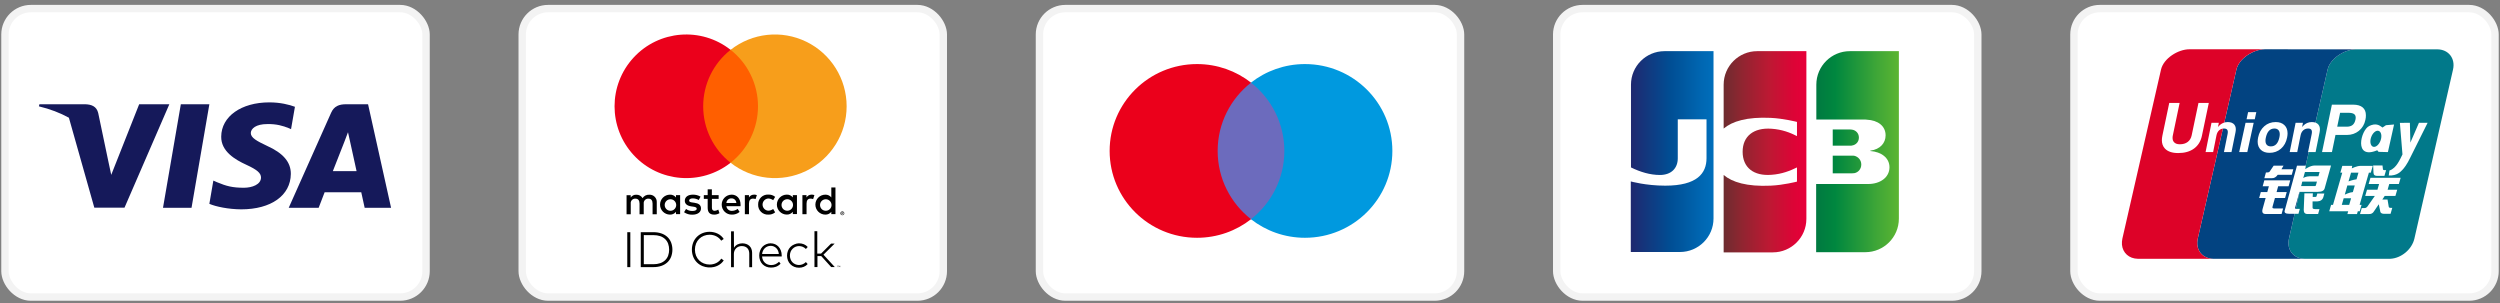
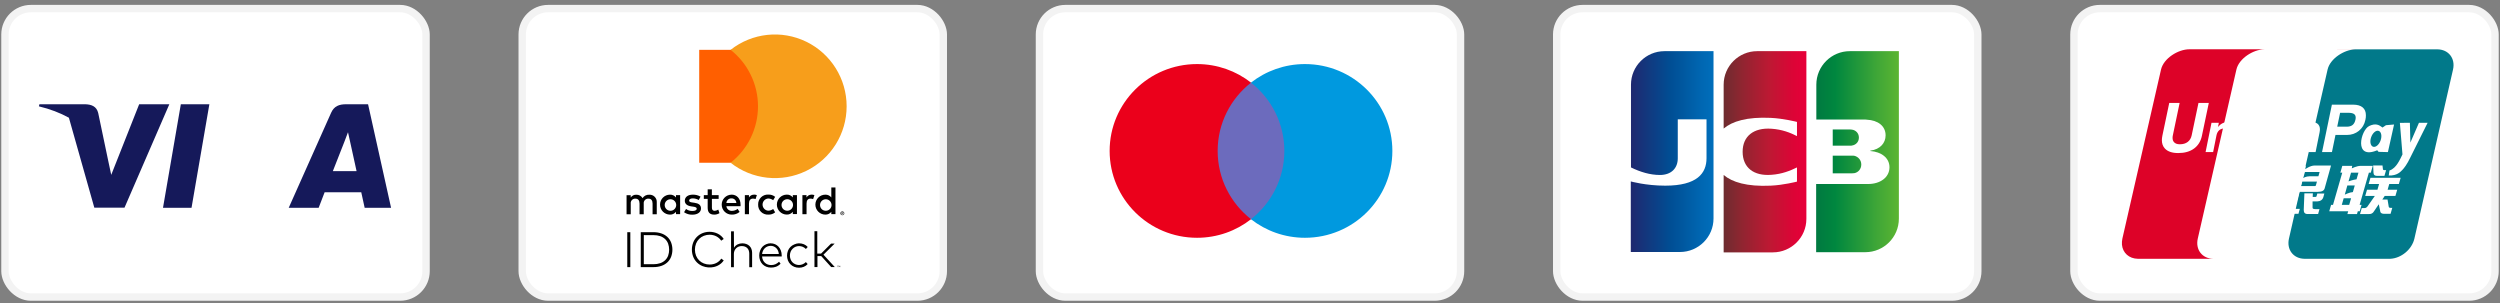
<svg xmlns="http://www.w3.org/2000/svg" width="338" height="41" viewBox="0 0 338 41" fill="none">
  <rect x="0" y="0" width="338" height="41" fill="#808080" stroke="none" />
  <rect x="0.672" y="1.162" width="56.931" height="39" rx="3.5" fill="white" stroke="#F3F3F3" />
  <path d="M25.894 28.095H22.037L24.449 14.095H28.306L25.894 28.095Z" fill="#15195A" />
-   <path d="M39.875 14.437C39.114 14.154 37.907 13.841 36.416 13.841C32.607 13.841 29.925 15.747 29.908 18.473C29.877 20.484 31.828 21.601 33.288 22.271C34.781 22.956 35.288 23.403 35.288 24.014C35.273 24.952 34.082 25.384 32.972 25.384C31.432 25.384 30.607 25.162 29.353 24.64L28.845 24.416L28.305 27.559C29.21 27.946 30.877 28.289 32.607 28.304C36.654 28.304 39.288 26.427 39.32 23.523C39.335 21.929 38.304 20.708 36.082 19.71C34.733 19.069 33.907 18.637 33.907 17.982C33.923 17.386 34.606 16.775 36.129 16.775C37.382 16.745 38.304 17.028 39.002 17.311L39.35 17.46L39.875 14.437Z" fill="#15195A" />
  <path fill-rule="evenodd" clip-rule="evenodd" d="M46.779 14.095H49.762L52.874 28.095H49.303C49.303 28.095 48.953 26.487 48.842 25.995H43.89C43.747 26.367 43.081 28.095 43.081 28.095H39.034L44.763 15.256C45.16 14.348 45.859 14.095 46.779 14.095ZM46.541 19.218C46.541 19.218 45.319 22.331 45.001 23.136H48.207C48.049 22.436 47.318 19.084 47.318 19.084L47.049 17.878C46.935 18.188 46.771 18.616 46.66 18.904C46.585 19.099 46.535 19.23 46.541 19.218Z" fill="#15195A" />
  <path fill-rule="evenodd" clip-rule="evenodd" d="M5.325 14.095H11.531C12.372 14.124 13.054 14.377 13.276 15.272L14.625 21.704C14.625 21.704 14.625 21.705 14.625 21.706L15.038 23.642L18.815 14.095H22.894L16.831 28.081H12.753L9.315 15.915C8.129 15.264 6.775 14.741 5.262 14.378L5.325 14.095Z" fill="#15195A" />
  <rect x="70.603" y="1.162" width="56.931" height="39" rx="3.5" fill="white" stroke="#F3F3F3" />
  <path fill-rule="evenodd" clip-rule="evenodd" d="M112.954 27.672V25.348H112.394V26.696C112.201 26.447 111.9 26.307 111.586 26.318C110.842 26.318 110.239 26.922 110.239 27.667C110.239 28.411 110.842 29.015 111.586 29.015C111.9 29.027 112.201 28.886 112.394 28.637V28.95H112.954V27.672ZM96.244 26.383H97.16V26.887H96.249V28.074C96.249 28.333 96.352 28.505 96.621 28.505C96.796 28.492 96.965 28.435 97.111 28.338L97.273 28.818C97.063 28.949 96.82 29.019 96.573 29.018C95.91 29.018 95.678 28.662 95.678 28.063V26.887H95.156V26.383H95.678V25.601H96.244V26.383ZM88.794 28.969V27.351C88.813 27.076 88.713 26.806 88.519 26.61C88.325 26.413 88.056 26.31 87.781 26.326C87.419 26.303 87.072 26.478 86.876 26.785C86.698 26.488 86.371 26.312 86.025 26.326C85.724 26.311 85.437 26.457 85.271 26.709V26.391H84.711V28.969H85.276V27.54C85.252 27.361 85.308 27.181 85.43 27.049C85.552 26.916 85.727 26.845 85.906 26.855C86.278 26.855 86.467 27.098 86.467 27.535V28.969H87.032V27.54C87.009 27.362 87.066 27.182 87.188 27.05C87.309 26.918 87.483 26.846 87.663 26.855C88.045 26.855 88.228 27.098 88.228 27.535V28.969H88.794ZM111.009 34.287H110.495L110.497 31.256H110.115V36.11H110.519V34.624H111.033L112.38 36.11H112.868L111.332 34.435L112.841 32.939H112.356L111.009 34.287ZM99.454 33.227C99.368 33.306 99.294 33.397 99.234 33.497L99.22 31.272H98.838V36.126H99.22V34.319C99.219 34.173 99.247 34.028 99.304 33.893C99.356 33.768 99.433 33.654 99.53 33.559C99.626 33.465 99.741 33.392 99.867 33.343C99.999 33.292 100.14 33.267 100.281 33.268C100.428 33.265 100.574 33.289 100.712 33.338C100.833 33.382 100.942 33.452 101.033 33.543C101.123 33.635 101.191 33.747 101.232 33.869C101.279 34.008 101.302 34.154 101.3 34.3V36.126H101.685V34.182C101.688 33.997 101.655 33.814 101.588 33.642C101.529 33.49 101.437 33.353 101.318 33.241C101.196 33.128 101.052 33.042 100.896 32.987C100.722 32.926 100.54 32.896 100.357 32.898C100.248 32.898 100.14 32.91 100.034 32.933C99.927 32.957 99.823 32.993 99.724 33.041C99.626 33.09 99.535 33.153 99.454 33.227ZM95.942 31.34C96.136 31.34 96.329 31.362 96.519 31.407C96.705 31.45 96.886 31.515 97.057 31.601C97.219 31.683 97.369 31.786 97.504 31.906C97.637 32.024 97.752 32.16 97.847 32.31L97.504 32.54C97.424 32.416 97.327 32.303 97.216 32.205C97.105 32.106 96.982 32.021 96.85 31.952C96.713 31.881 96.569 31.828 96.419 31.793C96.263 31.755 96.103 31.736 95.942 31.736C95.674 31.734 95.408 31.783 95.159 31.882C94.923 31.974 94.708 32.113 94.528 32.291C94.347 32.473 94.204 32.69 94.108 32.928C93.903 33.457 93.903 34.044 94.108 34.573C94.204 34.811 94.347 35.027 94.528 35.209C94.708 35.387 94.923 35.527 95.159 35.619C95.408 35.718 95.674 35.767 95.942 35.765C96.102 35.765 96.261 35.747 96.416 35.711C96.716 35.645 96.994 35.504 97.224 35.301C97.335 35.202 97.432 35.089 97.513 34.964L97.849 35.209C97.751 35.356 97.635 35.489 97.502 35.606C97.367 35.724 97.217 35.824 97.057 35.905C96.892 35.99 96.716 36.054 96.535 36.096C96.022 36.213 95.487 36.174 94.997 35.983C94.712 35.87 94.452 35.702 94.232 35.487C94.013 35.27 93.841 35.01 93.726 34.724C93.481 34.097 93.481 33.401 93.726 32.774C93.841 32.488 94.013 32.228 94.232 32.011C94.452 31.797 94.712 31.628 94.997 31.515C95.298 31.397 95.618 31.337 95.942 31.34ZM95.942 31.34L95.931 31.34H95.942L95.942 31.34ZM88.352 31.393C88.713 31.388 89.072 31.444 89.413 31.558C89.713 31.657 89.988 31.818 90.222 32.03C90.444 32.237 90.618 32.492 90.731 32.774C90.968 33.405 90.968 34.101 90.731 34.732C90.618 35.014 90.444 35.269 90.222 35.476C89.988 35.688 89.713 35.849 89.413 35.948C89.072 36.062 88.713 36.118 88.352 36.113H86.631V31.393H88.352ZM84.808 36.113H85.22V31.393H84.808V36.113ZM113.358 35.953H113.299V36.113H113.269V35.953H113.21V35.924H113.361L113.358 35.953ZM113.59 36.113H113.56V35.959L113.506 36.094H113.474L113.42 35.959V36.113H113.39V35.924H113.436L113.49 36.059L113.544 35.924H113.59V36.113ZM87.043 35.722V31.785L88.355 31.79C88.663 31.785 88.97 31.831 89.263 31.927C89.509 32.011 89.735 32.146 89.925 32.324C90.106 32.498 90.245 32.711 90.332 32.947C90.514 33.471 90.514 34.041 90.332 34.565C90.245 34.8 90.106 35.012 89.925 35.185C89.735 35.362 89.509 35.498 89.263 35.581C88.969 35.68 88.661 35.727 88.352 35.722H87.043ZM104.2 32.898C104.402 32.896 104.602 32.937 104.787 33.017C104.965 33.094 105.125 33.208 105.256 33.351C105.392 33.501 105.498 33.675 105.568 33.864C105.647 34.072 105.687 34.293 105.687 34.516V34.6V34.675H103.031C103.042 34.845 103.084 35.012 103.155 35.166C103.22 35.305 103.311 35.429 103.425 35.533C103.535 35.633 103.664 35.709 103.804 35.759C103.95 35.812 104.104 35.838 104.259 35.837C104.464 35.841 104.668 35.8 104.855 35.716C105.031 35.634 105.191 35.522 105.329 35.385L105.533 35.654C105.44 35.749 105.337 35.834 105.226 35.908C105.126 35.973 105.018 36.027 104.906 36.069C104.799 36.109 104.688 36.137 104.575 36.153C104.462 36.169 104.349 36.177 104.235 36.177C104.017 36.18 103.8 36.14 103.597 36.059C103.408 35.983 103.236 35.869 103.093 35.724C102.95 35.577 102.838 35.401 102.765 35.209C102.684 34.998 102.644 34.773 102.646 34.546C102.644 34.321 102.684 34.098 102.765 33.888C102.835 33.692 102.944 33.513 103.085 33.359C103.226 33.213 103.396 33.098 103.583 33.02C103.782 32.934 103.995 32.89 104.211 32.89L104.2 32.898ZM103.759 33.322C103.899 33.265 104.049 33.237 104.2 33.238C104.482 33.236 104.752 33.347 104.952 33.545C105.052 33.645 105.132 33.764 105.189 33.893C105.251 34.036 105.288 34.188 105.299 34.344H103.034C103.05 34.189 103.092 34.039 103.158 33.899C103.219 33.769 103.303 33.651 103.406 33.551C103.508 33.453 103.627 33.375 103.759 33.322ZM108.036 32.898C108.26 32.896 108.483 32.939 108.69 33.025C108.887 33.106 109.063 33.232 109.205 33.392L108.957 33.661C108.837 33.541 108.697 33.443 108.542 33.373C108.38 33.303 108.204 33.268 108.028 33.27C107.862 33.27 107.698 33.303 107.546 33.367C107.4 33.43 107.268 33.522 107.158 33.637C107.042 33.752 106.95 33.89 106.888 34.042C106.765 34.371 106.765 34.734 106.888 35.064C107.004 35.365 107.237 35.605 107.535 35.73C107.687 35.795 107.851 35.828 108.017 35.827C108.196 35.829 108.373 35.792 108.537 35.719C108.692 35.649 108.835 35.552 108.957 35.433L109.197 35.703C109.054 35.862 108.879 35.987 108.682 36.069C108.476 36.155 108.254 36.198 108.03 36.196C107.806 36.199 107.584 36.157 107.376 36.072C106.987 35.914 106.68 35.603 106.527 35.212C106.368 34.793 106.368 34.331 106.527 33.912C106.68 33.52 106.986 33.208 107.376 33.049C107.584 32.951 107.811 32.897 108.041 32.89L108.036 32.898ZM101.938 26.318C101.66 26.31 101.399 26.455 101.259 26.696V26.383H100.704V28.961H101.264V27.516C101.264 27.09 101.448 26.852 101.803 26.852C101.923 26.851 102.042 26.873 102.153 26.917L102.326 26.378C102.198 26.332 102.063 26.308 101.927 26.308L101.938 26.318ZM93.664 26.318C94.032 26.306 94.397 26.399 94.714 26.588L94.466 27.041C94.22 26.899 93.942 26.823 93.658 26.82C93.351 26.82 93.168 26.95 93.168 27.122C93.168 27.295 93.362 27.343 93.604 27.375L93.874 27.413C94.434 27.494 94.773 27.694 94.773 28.184C94.773 28.675 94.342 29.026 93.599 29.026C93.201 29.037 92.81 28.92 92.484 28.692L92.753 28.255C93.001 28.438 93.302 28.533 93.61 28.524C93.992 28.524 94.197 28.411 94.197 28.212C94.197 28.066 94.052 27.985 93.745 27.942L93.475 27.904C92.899 27.823 92.586 27.564 92.586 27.144C92.586 26.631 93.012 26.318 93.664 26.318ZM109.719 26.318C109.441 26.31 109.18 26.455 109.04 26.696V26.383H108.486V28.961H109.046V27.516C109.046 27.09 109.229 26.852 109.584 26.852C109.704 26.851 109.823 26.873 109.935 26.917L110.107 26.378C109.979 26.332 109.844 26.308 109.708 26.308L109.719 26.318ZM102.89 28.645C102.629 28.388 102.487 28.033 102.501 27.667V27.656C102.487 27.29 102.629 26.935 102.89 26.678C103.152 26.421 103.509 26.287 103.874 26.308C104.211 26.291 104.541 26.4 104.801 26.615L104.532 27.068C104.338 26.92 104.102 26.839 103.858 26.836C103.429 26.871 103.098 27.23 103.098 27.661C103.098 28.093 103.429 28.452 103.858 28.486C104.102 28.484 104.338 28.402 104.532 28.255L104.801 28.708C104.541 28.922 104.211 29.032 103.874 29.015C103.509 29.036 103.152 28.901 102.89 28.645ZM107.748 27.667V26.378H107.187V26.691C106.994 26.442 106.694 26.301 106.379 26.313C105.636 26.313 105.033 26.917 105.033 27.661C105.033 28.406 105.636 29.01 106.379 29.01C106.694 29.021 106.994 28.881 107.187 28.632V28.945H107.748V27.667ZM106.469 26.934C106.046 26.918 105.688 27.244 105.663 27.667C105.649 27.882 105.725 28.094 105.873 28.25C106.021 28.407 106.228 28.495 106.444 28.492C106.867 28.49 107.211 28.149 107.218 27.725C107.225 27.301 106.892 26.95 106.469 26.934ZM98.902 26.318C98.159 26.329 97.564 26.941 97.574 27.686C97.585 28.43 98.196 29.026 98.94 29.015C99.324 29.029 99.7 28.9 99.996 28.654L99.727 28.238C99.514 28.409 99.25 28.504 98.978 28.508C98.593 28.541 98.251 28.262 98.207 27.877H100.122V27.661C100.122 26.852 99.621 26.313 98.9 26.313L98.902 26.318ZM99.358 26.998C99.235 26.88 99.072 26.816 98.902 26.82H98.891C98.531 26.808 98.228 27.086 98.207 27.446H99.554C99.55 27.276 99.48 27.115 99.358 26.998ZM111.675 26.939C111.252 26.923 110.894 27.249 110.869 27.672C110.855 27.887 110.931 28.099 111.079 28.256C111.228 28.413 111.435 28.5 111.65 28.497C112.074 28.495 112.418 28.154 112.425 27.731C112.431 27.307 112.099 26.955 111.675 26.939ZM91.953 27.672V26.383H91.393V26.696C91.2 26.447 90.899 26.307 90.585 26.318C89.841 26.318 89.238 26.922 89.238 27.667C89.238 28.411 89.841 29.015 90.585 29.015C90.899 29.027 91.2 28.886 91.393 28.637V28.95H91.953V27.672ZM90.675 26.939C90.252 26.923 89.893 27.249 89.868 27.672C89.854 27.887 89.93 28.099 90.079 28.256C90.227 28.413 90.434 28.5 90.65 28.497C91.073 28.495 91.417 28.154 91.424 27.731C91.431 27.307 91.098 26.955 90.675 26.939ZM113.886 28.586C113.921 28.586 113.956 28.592 113.988 28.605C114.019 28.618 114.047 28.636 114.072 28.659C114.095 28.682 114.115 28.71 114.128 28.74C114.156 28.804 114.156 28.876 114.128 28.94C114.115 28.97 114.095 28.997 114.072 29.02C114.047 29.044 114.019 29.062 113.988 29.074C113.956 29.089 113.921 29.096 113.886 29.096C113.782 29.095 113.687 29.034 113.643 28.94C113.616 28.876 113.616 28.804 113.643 28.74C113.657 28.71 113.676 28.682 113.7 28.659C113.724 28.636 113.753 28.618 113.783 28.605C113.816 28.592 113.851 28.586 113.886 28.586ZM113.964 29.026C113.939 29.037 113.913 29.042 113.886 29.042V29.045C113.859 29.044 113.832 29.037 113.808 29.026C113.784 29.016 113.762 29.001 113.743 28.983C113.673 28.906 113.673 28.789 113.743 28.713C113.762 28.695 113.784 28.68 113.808 28.67C113.832 28.659 113.859 28.654 113.886 28.654C113.913 28.654 113.939 28.659 113.964 28.67C113.987 28.68 114.008 28.695 114.026 28.713C114.096 28.789 114.096 28.906 114.026 28.983C114.008 29.001 113.987 29.015 113.964 29.026ZM113.902 28.721C113.927 28.72 113.952 28.728 113.972 28.743C113.989 28.757 113.998 28.778 113.996 28.799C113.997 28.817 113.99 28.835 113.977 28.848C113.962 28.862 113.942 28.871 113.921 28.872L113.999 28.961H113.937L113.864 28.872H113.84V28.961H113.789V28.724L113.902 28.721ZM113.843 28.832V28.767L113.902 28.783C113.912 28.78 113.924 28.78 113.934 28.783C113.938 28.791 113.938 28.8 113.934 28.807C113.938 28.815 113.938 28.824 113.934 28.832C113.924 28.835 113.912 28.835 113.902 28.832H113.843Z" fill="black" />
  <rect x="94.534" y="6.738" width="8.484" height="15.266" fill="#FF5F00" />
-   <path d="M95.072 14.373C95.069 11.393 96.435 8.578 98.776 6.738C94.8 3.61 89.091 4.066 85.661 7.785C82.23 11.504 82.23 17.238 85.661 20.957C89.091 24.676 94.8 25.132 98.776 22.004C96.436 20.165 95.07 17.351 95.072 14.373Z" fill="#EB001B" />
  <path d="M114.465 14.373C114.465 18.089 112.345 21.48 109.006 23.104C105.667 24.728 101.694 24.301 98.776 22.004C101.115 20.163 102.481 17.35 102.481 14.371C102.481 11.393 101.115 8.579 98.776 6.738C101.694 4.441 105.667 4.014 109.006 5.638C112.345 7.262 114.465 10.653 114.465 14.37V14.373Z" fill="#F79E1B" />
  <rect x="140.534" y="1.162" width="56.931" height="39" rx="3.5" fill="white" stroke="#F3F3F3" />
  <path d="M174.304 29.639H163.965V11.174H174.304V29.639Z" fill="#6C6BBD" />
  <path d="M164.627 20.405C164.627 16.66 166.392 13.323 169.14 11.173C167.131 9.601 164.594 8.662 161.838 8.662C155.312 8.662 150.023 13.92 150.023 20.405C150.023 26.891 155.312 32.148 161.838 32.148C164.594 32.148 167.131 31.209 169.14 29.637C166.392 27.487 164.627 24.151 164.627 20.405Z" fill="#EB001B" />
  <path d="M188.248 20.405C188.248 26.891 182.958 32.148 176.432 32.148C173.676 32.148 171.14 31.209 169.129 29.637C171.878 27.487 173.643 24.151 173.643 20.405C173.643 16.66 171.878 13.323 169.129 11.173C171.14 9.601 173.676 8.662 176.432 8.662C182.958 8.662 188.248 13.92 188.248 20.405Z" fill="#0099DF" />
  <rect x="210.466" y="1.162" width="56.931" height="39" rx="3.5" fill="white" stroke="#F3F3F3" />
  <path d="M250.102 6.917C247.611 6.917 245.568 8.935 245.568 11.451V16.159H251.97C252.12 16.159 252.294 16.159 252.418 16.184C253.863 16.259 254.934 17.006 254.934 18.302C254.934 19.323 254.212 20.195 252.867 20.369V20.419C254.337 20.518 255.457 21.34 255.457 22.611C255.457 23.981 254.212 24.878 252.568 24.878H245.543V34.095H252.194C254.685 34.095 256.728 32.077 256.728 29.561V6.917H250.102Z" fill="url(#paint0_linear_1719_1740)" />
  <path d="M247.785 23.433H250.401C250.438 23.433 250.501 23.427 250.563 23.421C250.625 23.414 250.687 23.408 250.725 23.408C251.223 23.308 251.646 22.86 251.646 22.237C251.646 21.64 251.223 21.191 250.725 21.067C250.65 21.042 250.501 21.042 250.401 21.042H247.785V23.433Z" fill="url(#paint1_linear_1719_1740)" />
  <path d="M250.401 17.529C250.899 17.604 251.323 18.003 251.323 18.6C251.323 19.198 250.899 19.597 250.401 19.672C250.376 19.697 250.227 19.697 250.152 19.697H247.785V17.504H250.152C250.193 17.504 250.249 17.512 250.3 17.519C250.341 17.524 250.378 17.529 250.401 17.529Z" fill="url(#paint2_linear_1719_1740)" />
  <path d="M225.042 6.917C222.551 6.917 220.508 8.935 220.508 11.451V22.636C221.779 23.259 223.099 23.657 224.419 23.657C225.988 23.657 226.835 22.711 226.835 21.415V16.134H230.721V21.39C230.721 23.433 229.451 25.102 225.142 25.102C222.526 25.102 220.483 24.529 220.483 24.529V34.07H227.134C229.625 34.07 231.668 32.052 231.668 29.536V6.917H225.042Z" fill="url(#paint3_linear_1719_1740)" />
  <path d="M237.572 6.917C235.081 6.917 233.038 8.935 233.038 11.451V17.38C234.184 16.408 236.177 15.786 239.39 15.935C241.109 16.01 242.952 16.483 242.952 16.483V18.401C242.031 17.928 240.935 17.504 239.515 17.405C237.074 17.23 235.604 18.426 235.604 20.518C235.604 22.636 237.074 23.832 239.515 23.632C240.935 23.533 242.031 23.084 242.952 22.636V24.554C242.952 24.554 241.134 25.027 239.39 25.102C236.177 25.251 234.184 24.629 233.038 23.657V34.12H239.689C242.18 34.12 244.223 32.102 244.223 29.586V6.917H237.572Z" fill="url(#paint4_linear_1719_1740)" />
  <rect x="280.397" y="1.162" width="56.931" height="39" rx="3.5" fill="white" stroke="#F3F3F3" />
  <path fill-rule="evenodd" clip-rule="evenodd" d="M329.508 6.67L318.468 6.667C318.466 6.667 318.465 6.667 318.465 6.667C318.456 6.667 318.448 6.669 318.44 6.669C316.923 6.715 315.034 7.918 314.69 9.402L309.469 32.251C309.125 33.748 310.061 34.966 311.567 34.989H323.165C324.647 34.916 326.088 33.727 326.426 32.26L331.647 9.411C331.997 7.899 331.038 6.67 329.508 6.67Z" fill="#01798A" />
-   <path fill-rule="evenodd" clip-rule="evenodd" d="M309.469 32.251L314.69 9.402C315.034 7.918 316.923 6.715 318.44 6.669L314.05 6.666L306.142 6.665C304.621 6.695 302.707 7.907 302.363 9.402L297.141 32.251C296.796 33.748 297.733 34.966 299.238 34.989H311.567C310.061 34.966 309.125 33.748 309.469 32.251" fill="#024381" />
  <path fill-rule="evenodd" clip-rule="evenodd" d="M297.141 32.251L302.363 9.402C302.707 7.907 304.621 6.696 306.142 6.665L296.01 6.662C294.481 6.662 292.52 7.888 292.171 9.402L286.948 32.251C286.916 32.39 286.899 32.527 286.888 32.66V33.084C286.99 34.176 287.833 34.971 289.045 34.989H299.238C297.733 34.967 296.796 33.748 297.141 32.251Z" fill="#DD0228" />
  <path fill-rule="evenodd" clip-rule="evenodd" d="M306.355 23.314H306.547C306.723 23.314 306.842 23.256 306.897 23.14L307.396 22.402H308.73L308.452 22.887H310.051L309.848 23.631H307.945C307.726 23.957 307.456 24.11 307.131 24.092H306.14L306.355 23.314H306.355ZM306.136 24.379H309.641L309.418 25.186H308.008L307.793 25.966H309.165L308.941 26.773H307.57L307.251 27.924C307.172 28.117 307.276 28.203 307.561 28.184H308.678L308.471 28.934H306.325C305.918 28.934 305.779 28.704 305.906 28.242L306.314 26.773H305.437L305.66 25.966H306.537L306.752 25.186H305.914L306.136 24.379H306.136ZM311.73 22.397L311.675 22.869C311.675 22.869 312.336 22.378 312.937 22.378H315.155L314.307 25.416C314.236 25.764 313.935 25.936 313.402 25.936H310.887L310.298 28.07C310.264 28.184 310.312 28.242 310.439 28.242H310.934L310.752 28.905H309.494C309.011 28.905 308.81 28.761 308.89 28.473L310.554 22.397H311.73H311.73H311.73ZM313.609 23.256H311.629L311.392 24.075C311.392 24.075 311.722 23.84 312.273 23.831C312.823 23.823 313.45 23.831 313.45 23.831L313.609 23.256ZM312.892 25.157C313.038 25.177 313.12 25.119 313.13 24.984L313.251 24.552H311.268L311.101 25.157H312.892ZM311.554 26.139H312.697L312.676 26.628H312.98C313.134 26.628 313.21 26.579 313.21 26.483L313.3 26.166H314.251L314.124 26.628C314.016 27.013 313.732 27.213 313.269 27.233H312.66L312.658 28.07C312.646 28.203 312.769 28.272 313.021 28.272H313.594L313.409 28.934H312.036C311.651 28.952 311.462 28.771 311.466 28.386L311.554 26.139V26.139Z" fill="white" />
  <path fill-rule="evenodd" clip-rule="evenodd" d="M297.701 18.349C297.546 19.101 297.186 19.678 296.629 20.088C296.076 20.491 295.363 20.693 294.491 20.693C293.67 20.693 293.068 20.487 292.684 20.073C292.417 19.778 292.285 19.405 292.285 18.953C292.285 18.766 292.308 18.566 292.353 18.349L293.282 13.916H294.686L293.769 18.299C293.741 18.421 293.73 18.534 293.731 18.635C293.73 18.86 293.786 19.044 293.9 19.187C294.067 19.401 294.337 19.506 294.712 19.506C295.144 19.506 295.5 19.402 295.776 19.191C296.053 18.982 296.233 18.685 296.314 18.299L297.234 13.916H298.631L297.701 18.349Z" fill="white" />
  <path fill-rule="evenodd" clip-rule="evenodd" d="M303.597 16.605H304.696L303.835 20.562H302.738L303.597 16.605ZM303.943 15.164H305.052L304.845 16.124H303.736L303.943 15.164Z" fill="white" />
  <path fill-rule="evenodd" clip-rule="evenodd" d="M305.67 20.261C305.382 19.989 305.237 19.622 305.235 19.157C305.235 19.077 305.24 18.986 305.251 18.887C305.262 18.787 305.275 18.689 305.294 18.599C305.424 17.956 305.702 17.446 306.13 17.069C306.557 16.692 307.072 16.502 307.675 16.502C308.17 16.502 308.561 16.639 308.848 16.912C309.135 17.186 309.279 17.557 309.279 18.029C309.279 18.109 309.273 18.203 309.262 18.303C309.249 18.405 309.234 18.503 309.216 18.599C309.089 19.232 308.812 19.736 308.384 20.106C307.956 20.478 307.442 20.663 306.843 20.663C306.347 20.663 305.956 20.53 305.67 20.261M307.765 19.477C307.959 19.269 308.098 18.954 308.182 18.535C308.195 18.469 308.206 18.401 308.213 18.332C308.22 18.266 308.223 18.203 308.223 18.146C308.223 17.902 308.16 17.712 308.034 17.578C307.909 17.443 307.731 17.376 307.5 17.376C307.196 17.376 306.947 17.482 306.753 17.694C306.557 17.906 306.418 18.227 306.331 18.653C306.319 18.719 306.309 18.784 306.3 18.848C306.293 18.914 306.291 18.975 306.292 19.031C306.292 19.274 306.355 19.46 306.481 19.593C306.606 19.725 306.784 19.791 307.017 19.791C307.323 19.791 307.571 19.686 307.765 19.477" fill="white" />
  <path fill-rule="evenodd" clip-rule="evenodd" d="M316.413 23.348L316.678 22.425H318.018L317.961 22.764C317.961 22.764 318.646 22.425 319.139 22.425C319.632 22.425 320.796 22.425 320.796 22.425L320.533 23.348H320.272L319.022 27.7H319.283L319.035 28.565H318.774L318.665 28.94H317.367L317.475 28.565H314.914L315.164 27.7H315.421L316.672 23.348H316.413H316.413ZM317.859 23.348L317.518 24.526C317.518 24.526 318.102 24.304 318.605 24.241C318.716 23.83 318.861 23.348 318.861 23.348H317.859L317.859 23.348ZM317.36 25.078L317.017 26.312C317.017 26.312 317.664 25.997 318.108 25.97C318.237 25.493 318.365 25.078 318.365 25.078H317.36V25.078ZM317.611 27.7L317.867 26.805H316.867L316.609 27.7H317.611ZM320.853 22.368H322.113L322.167 22.828C322.158 22.945 322.229 23.001 322.378 23.001H322.601L322.375 23.78H321.449C321.095 23.798 320.914 23.664 320.897 23.375L320.853 22.368ZM320.484 24.039H324.566L324.326 24.876H323.027L322.804 25.654H324.102L323.861 26.489H322.415L322.088 26.978H322.796L322.959 27.958C322.979 28.056 323.066 28.103 323.215 28.103H323.435L323.204 28.91H322.426C322.023 28.93 321.814 28.796 321.797 28.508L321.61 27.613L320.966 28.565C320.813 28.834 320.579 28.959 320.264 28.94H319.075L319.307 28.132H319.677C319.83 28.132 319.956 28.066 320.071 27.93L321.079 26.489H319.779L320.02 25.654H321.429L321.654 24.876H320.243L320.484 24.039Z" fill="white" />
  <path fill-rule="evenodd" clip-rule="evenodd" d="M298.994 16.604H299.985L299.872 17.175L300.014 17.012C300.336 16.672 300.726 16.503 301.187 16.503C301.604 16.503 301.905 16.623 302.094 16.864C302.28 17.106 302.331 17.439 302.243 17.867L301.697 20.563H300.678L301.171 18.119C301.222 17.867 301.208 17.679 301.129 17.557C301.052 17.436 300.904 17.376 300.69 17.376C300.428 17.376 300.207 17.457 300.028 17.617C299.847 17.779 299.728 18.004 299.67 18.289L299.215 20.563H298.194L298.994 16.604Z" fill="white" />
  <path fill-rule="evenodd" clip-rule="evenodd" d="M310.365 16.604H311.358L311.245 17.175L311.386 17.012C311.708 16.672 312.099 16.503 312.559 16.503C312.976 16.503 313.278 16.623 313.465 16.864C313.65 17.106 313.703 17.439 313.613 17.867L313.069 20.563H312.049L312.542 18.119C312.593 17.867 312.579 17.679 312.501 17.557C312.421 17.436 312.275 17.376 312.063 17.376C311.8 17.376 311.581 17.457 311.399 17.617C311.218 17.779 311.099 18.004 311.042 18.289L310.586 20.563H309.566L310.365 16.604" fill="white" />
  <path fill-rule="evenodd" clip-rule="evenodd" d="M315.271 14.15H318.152C318.706 14.15 319.135 14.274 319.429 14.518C319.722 14.765 319.869 15.119 319.869 15.58V15.594C319.869 15.682 319.863 15.781 319.855 15.888C319.841 15.994 319.822 16.102 319.799 16.213C319.672 16.824 319.377 17.315 318.922 17.687C318.465 18.058 317.924 18.245 317.301 18.245H315.756L315.278 20.563H313.94L315.271 14.15M315.991 17.129H317.273C317.607 17.129 317.872 17.052 318.065 16.901C318.257 16.747 318.383 16.513 318.454 16.195C318.465 16.137 318.472 16.084 318.481 16.035C318.485 15.989 318.49 15.943 318.49 15.898C318.49 15.671 318.409 15.507 318.245 15.403C318.082 15.299 317.825 15.249 317.47 15.249H316.382L315.991 17.129" fill="white" />
  <path fill-rule="evenodd" clip-rule="evenodd" d="M325.857 21.329C325.434 22.218 325.031 22.737 324.794 22.978C324.557 23.217 324.088 23.772 322.958 23.73L323.055 23.051C324.006 22.761 324.521 21.454 324.814 20.876L324.464 16.615L325.2 16.605H325.817L325.884 19.278L327.041 16.605H328.212L325.857 21.329" fill="white" />
  <path fill-rule="evenodd" clip-rule="evenodd" d="M322.581 16.927L322.116 17.244C321.629 16.867 321.185 16.634 320.329 17.027C319.161 17.563 318.186 21.669 321.4 20.316L321.583 20.531L322.847 20.563L323.678 16.832L322.581 16.927M321.862 18.967C321.659 19.559 321.205 19.951 320.85 19.84C320.495 19.731 320.368 19.159 320.574 18.565C320.777 17.971 321.234 17.581 321.586 17.692C321.941 17.801 322.069 18.373 321.862 18.967Z" fill="white" />
  <path fill-rule="evenodd" clip-rule="evenodd" d="M318.465 6.675L314.05 6.666L318.44 6.685C318.448 6.685 318.456 6.675 318.465 6.675" fill="#E02F41" />
-   <path fill-rule="evenodd" clip-rule="evenodd" d="M314.05 6.69L306.202 6.662C306.183 6.662 306.162 6.671 306.142 6.68L314.05 6.69" fill="#2E4F7D" />
  <defs>
    <linearGradient id="paint0_linear_1719_1740" x1="245.564" y1="18.597" x2="256.758" y2="18.597" gradientUnits="userSpaceOnUse">
      <stop stop-color="#007940" />
      <stop offset="0.229" stop-color="#00873F" />
      <stop offset="0.743" stop-color="#40A737" />
      <stop offset="1" stop-color="#5CB531" />
    </linearGradient>
    <linearGradient id="paint1_linear_1719_1740" x1="245.564" y1="18.597" x2="256.758" y2="18.597" gradientUnits="userSpaceOnUse">
      <stop stop-color="#007940" />
      <stop offset="0.229" stop-color="#00873F" />
      <stop offset="0.743" stop-color="#40A737" />
      <stop offset="1" stop-color="#5CB531" />
    </linearGradient>
    <linearGradient id="paint2_linear_1719_1740" x1="245.564" y1="18.597" x2="256.758" y2="18.597" gradientUnits="userSpaceOnUse">
      <stop stop-color="#007940" />
      <stop offset="0.229" stop-color="#00873F" />
      <stop offset="0.743" stop-color="#40A737" />
      <stop offset="1" stop-color="#5CB531" />
    </linearGradient>
    <linearGradient id="paint3_linear_1719_1740" x1="220.503" y1="20.495" x2="231.87" y2="20.495" gradientUnits="userSpaceOnUse">
      <stop stop-color="#1F286F" />
      <stop offset="0.475" stop-color="#004E94" />
      <stop offset="0.826" stop-color="#0066B1" />
      <stop offset="1" stop-color="#006FBC" />
    </linearGradient>
    <linearGradient id="paint4_linear_1719_1740" x1="232.974" y1="20.495" x2="244.014" y2="20.495" gradientUnits="userSpaceOnUse">
      <stop stop-color="#6C2C2F" />
      <stop offset="0.173" stop-color="#882730" />
      <stop offset="0.573" stop-color="#BE1833" />
      <stop offset="0.859" stop-color="#DC0436" />
      <stop offset="1" stop-color="#E60039" />
    </linearGradient>
  </defs>
</svg>